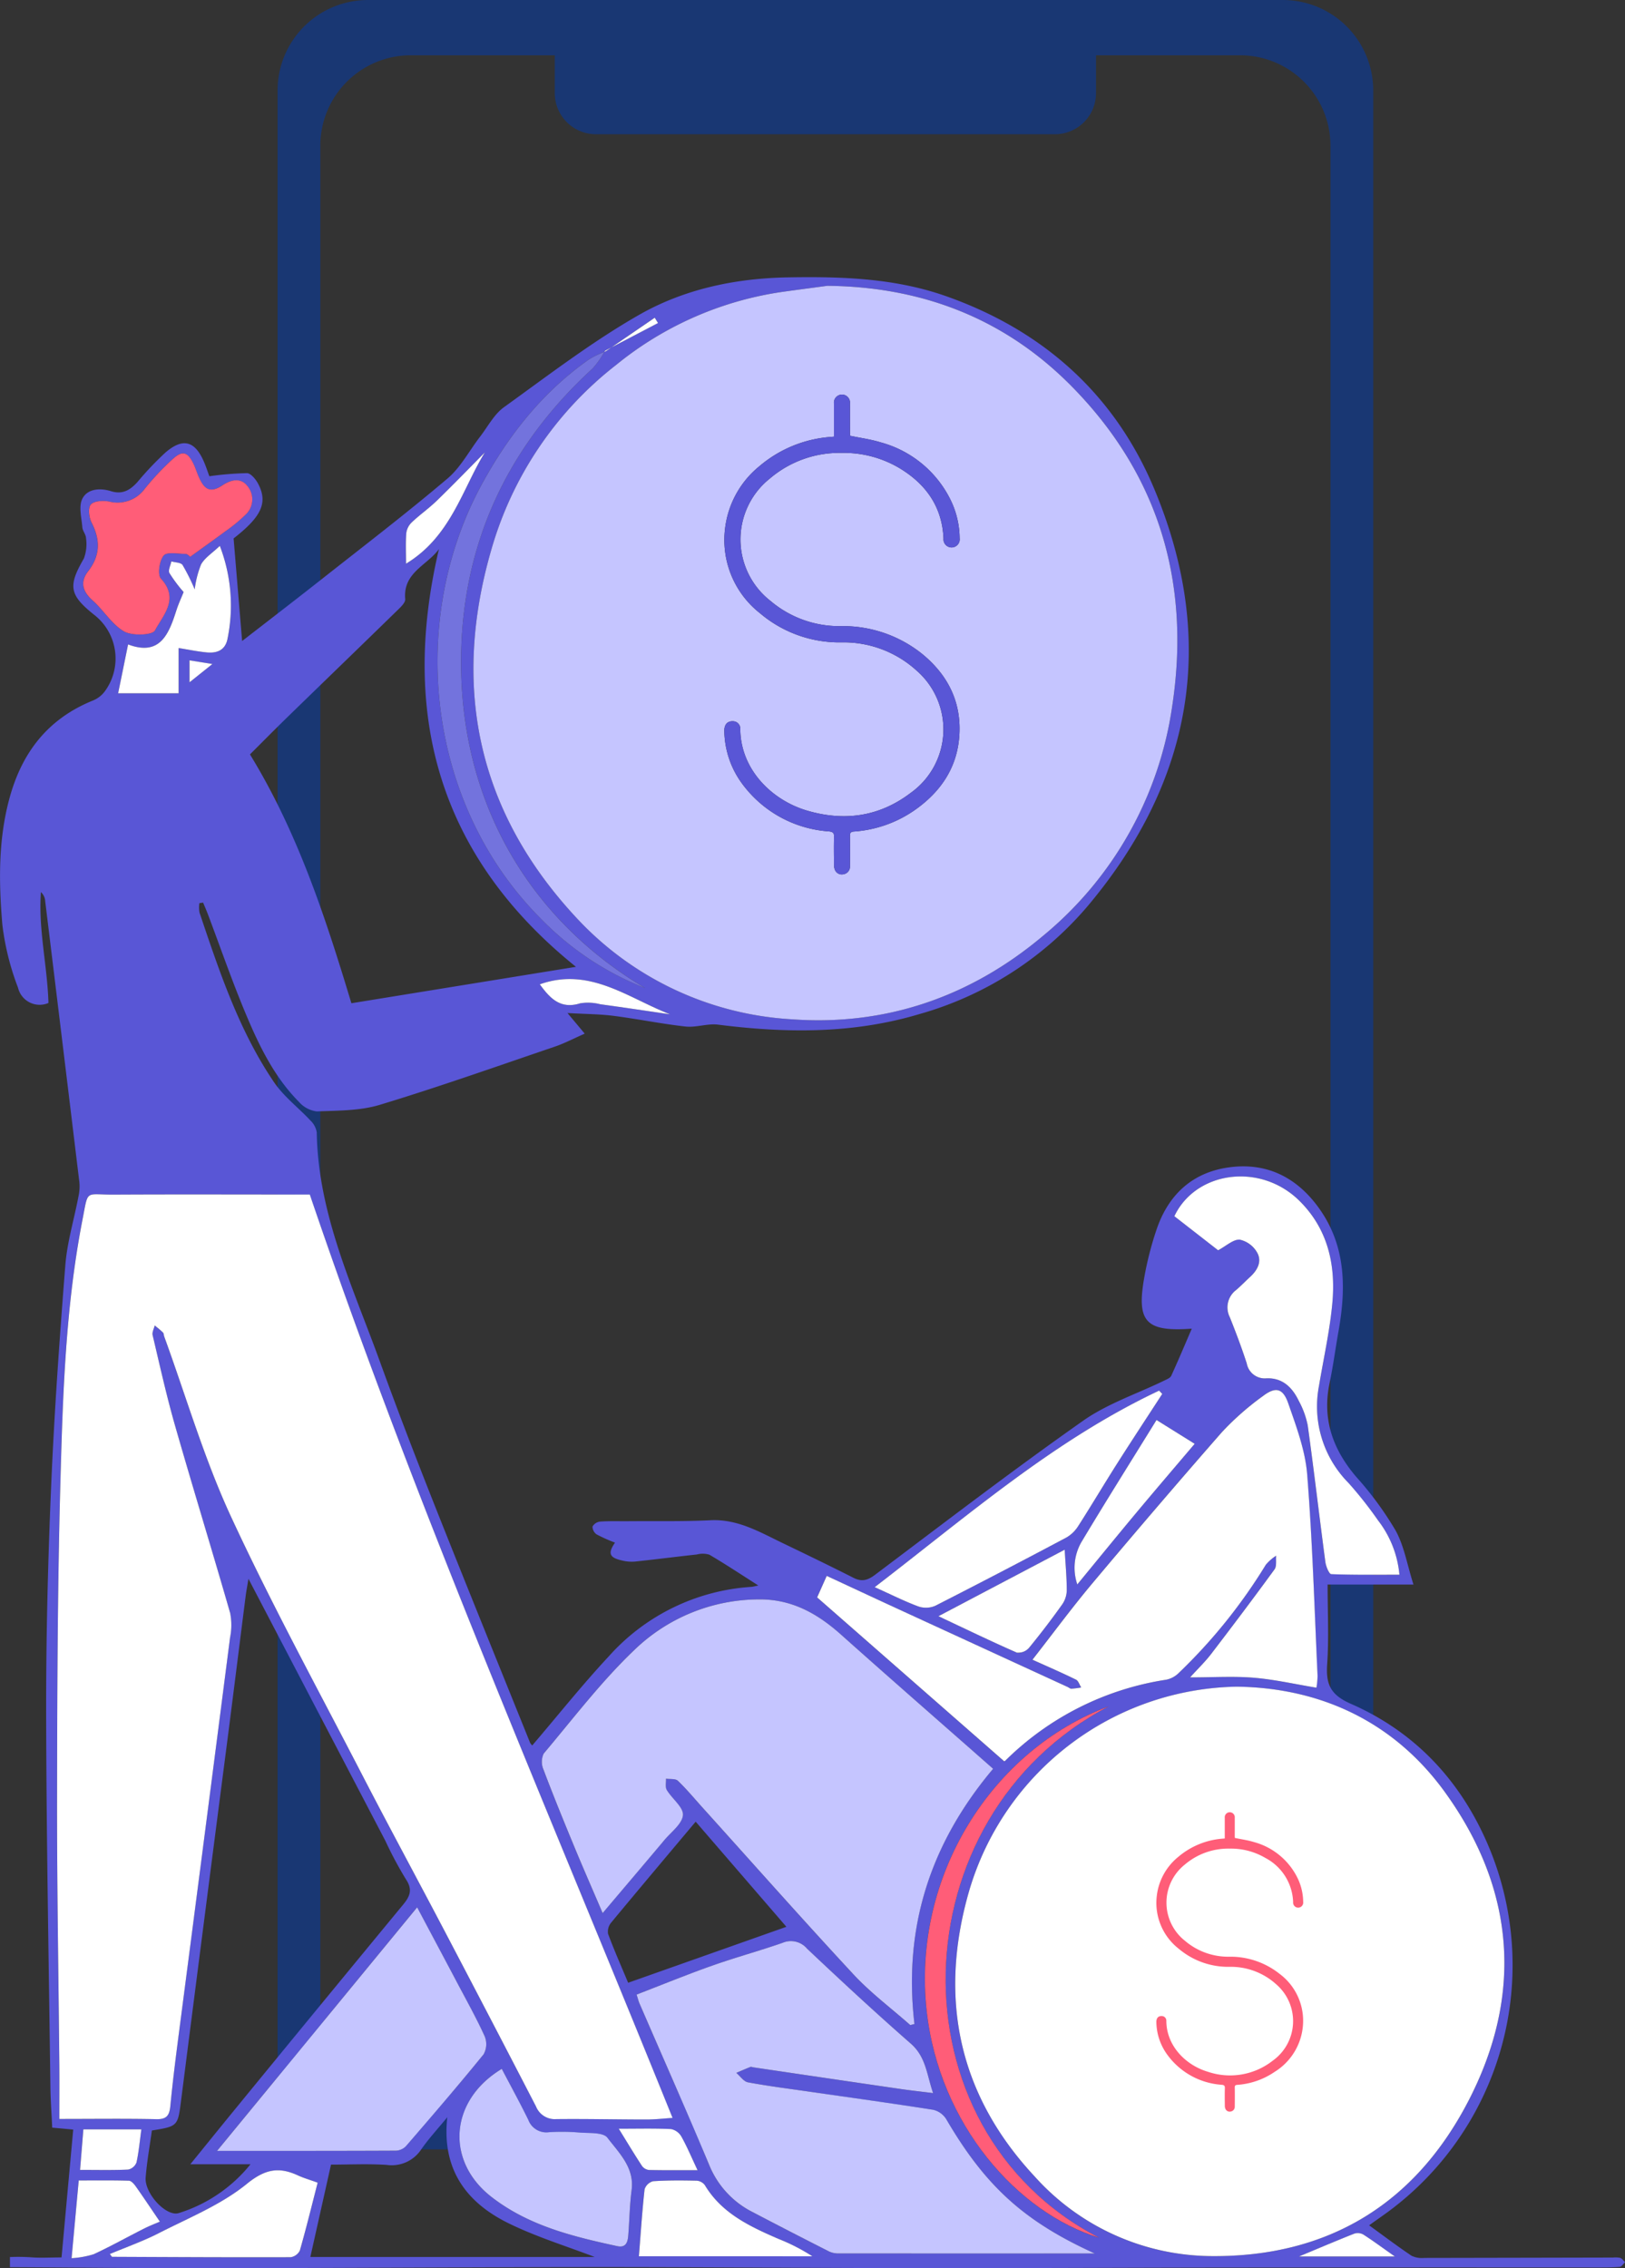
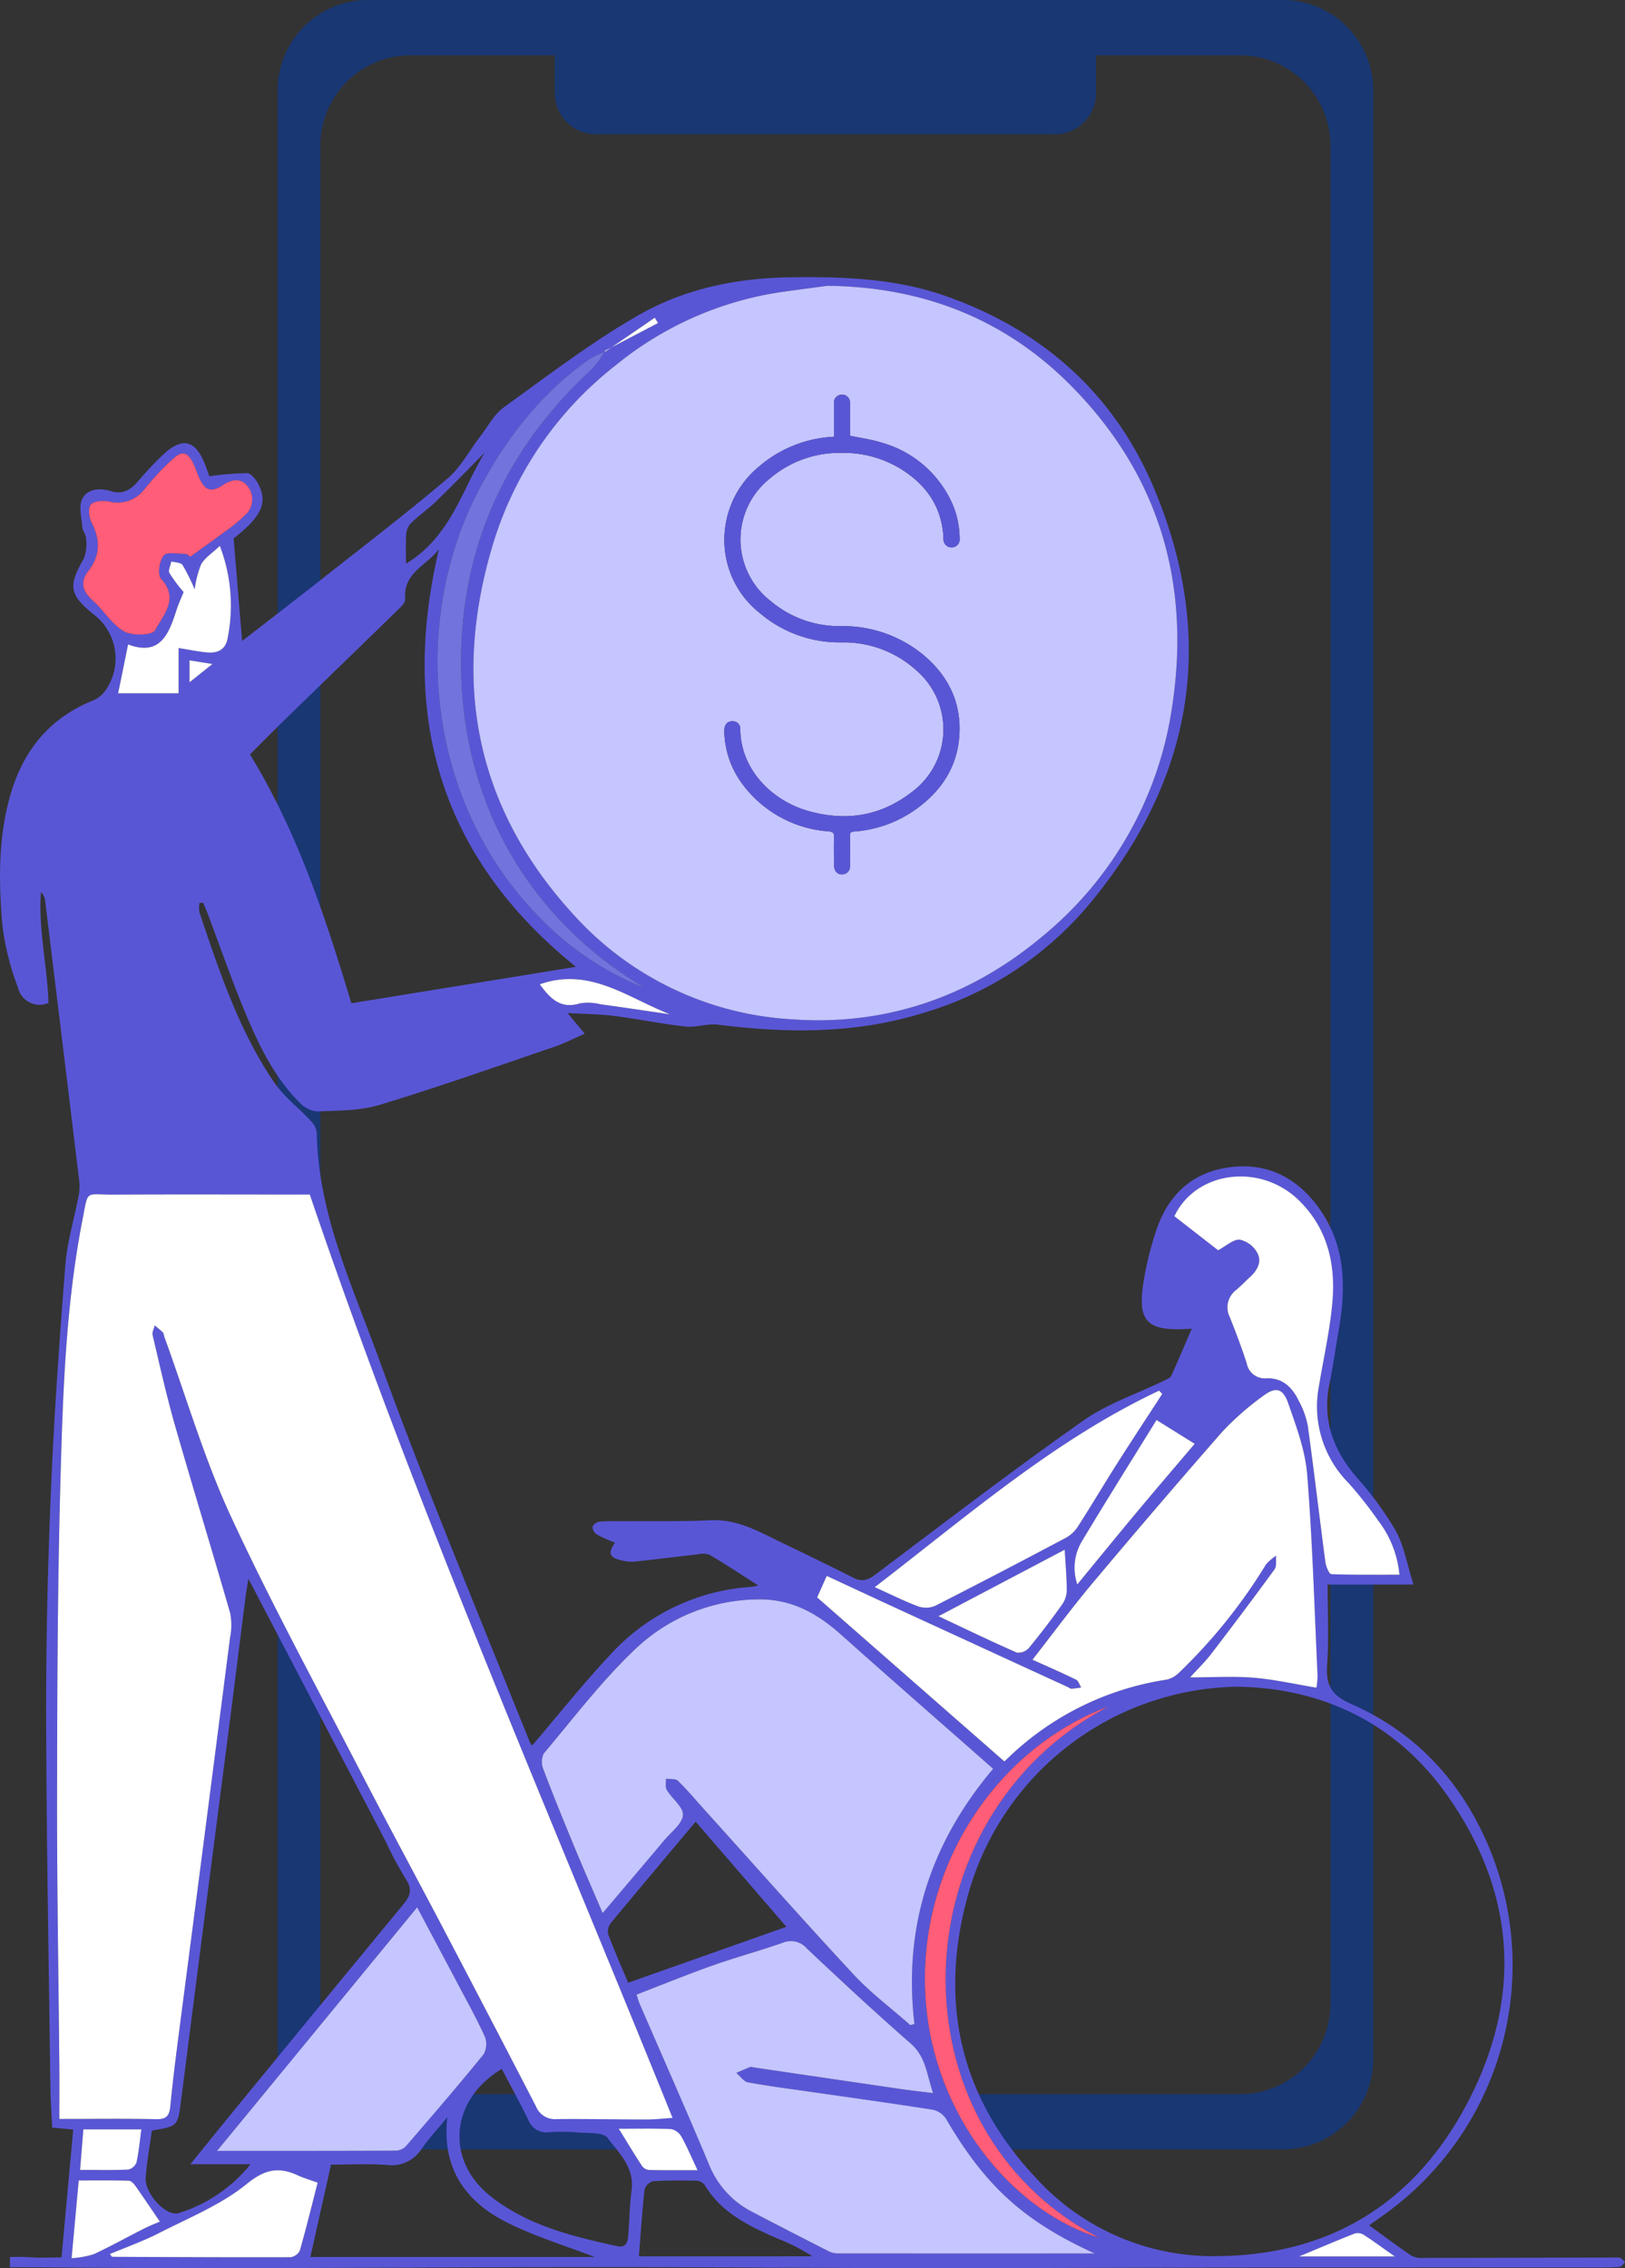
<svg xmlns="http://www.w3.org/2000/svg" width="251.731" height="351.342" viewBox="0 0 251.731 351.342">
  <rect x="0" y="0" width="251.731" height="351.342" fill="#333333" stroke="none" />
  <g id="Group_74" data-name="Group 74" transform="translate(-793.269 -5291.048)">
    <path id="Path_102" fill="#193773" d="M991.988 5291.048H850.28a14.011 14.011 0 0 0-14.011 14.011v304.923a14.011 14.011 0 0 0 14.011 14.011h141.708a14.011 14.011 0 0 0 14.01-14.011v-304.923a14.011 14.011 0 0 0-14.01-14.011Zm7.389 310.375a14.011 14.011 0 0 1-14.011 14.011H856.9a14.01 14.01 0 0 1-14.01-14.011v-287.8a14.01 14.01 0 0 1 14.01-14.011h22.31v5.859a6.372 6.372 0 0 0 6.372 6.372h71.1a6.372 6.372 0 0 0 6.372-6.372v-5.859h22.308a14.011 14.011 0 0 1 14.011 14.011Z" data-name="Path 102" />
    <g id="Group_73" data-name="Group 73">
      <g id="Group_70" data-name="Group 70">
        <path id="Path_103" fill="#5956d6" d="M1044.27 5640.8a3.551 3.551 0 0 0-1.118-.054q-14.631.033-29.257.058a3.724 3.724 0 0 1-1.957-.333c-2.2-1.479-4.313-3.079-6.58-4.719 1.077-.767 1.929-1.366 2.772-1.975a47.473 47.473 0 0 0 16.19-55.625c-4.151-10.534-11.327-18.6-21.779-23.177-3.187-1.393-3.886-3.038-3.678-6.143.275-4.007.067-8.046.067-12.337h13.3c-.987-3.106-1.442-5.977-2.767-8.37a51.672 51.672 0 0 0-6.1-8.312c-3.633-4.259-5.3-8.947-4.124-14.541.555-2.641.9-5.327 1.375-7.987 1.239-6.918 1.145-13.6-3.344-19.53-3.467-4.575-8.1-6.689-13.771-5.86-5.638.825-9.294 4.323-11.083 9.66a50.41 50.41 0 0 0-1.929 7.622c-1.136 6.616.324 8.2 7.4 7.685-1.117 2.6-2.114 4.971-3.182 7.306-.153.329-.667.532-1.046.717-4.228 2.06-8.825 3.574-12.616 6.247-10.912 7.681-21.518 15.8-32.187 23.83-1.176.884-2.069 1.154-3.389.483-3.678-1.866-7.392-3.656-11.1-5.441-3.5-1.69-6.869-3.669-11.025-3.466-4.268.208-8.555.113-12.832.149-1.429.013-2.858-.045-4.278.059a1.548 1.548 0 0 0-1.176.766 1.483 1.483 0 0 0 .653 1.226 25.094 25.094 0 0 0 2.831 1.266c-1.127 1.637-.9 2.317 1.068 2.763a6.219 6.219 0 0 0 2.015.172c3.2-.338 6.4-.753 9.6-1.1a3.519 3.519 0 0 1 1.942.036c2.466 1.447 4.85 3.029 7.582 4.769-.676.135-.875.2-1.078.212a32.367 32.367 0 0 0-22.09 10.759c-4.129 4.431-7.911 9.186-11.859 13.806a1.876 1.876 0 0 1-.329-.406c-4.927-12.228-9.894-24.443-14.753-36.7-2.925-7.388-5.783-14.8-8.487-22.271-4.192-11.6-9.61-22.87-9.813-35.581a3.214 3.214 0 0 0-.955-1.821c-1.871-2.01-4.147-3.723-5.666-5.959-5.449-8.027-8.474-17.177-11.543-26.278a4.772 4.772 0 0 1-.018-1.46l.577-.081c.243.586.5 1.167.725 1.758 1.961 5.188 3.768 10.439 5.914 15.546 2.06 4.913 4.4 9.731 8.23 13.585a4.383 4.383 0 0 0 2.745 1.456c3.277-.131 6.689-.09 9.777-1.028 9.1-2.758 18.07-5.936 27.076-9 1.532-.523 2.983-1.289 4.647-2.019-.866-1.037-1.555-1.862-2.669-3.191 2.763.158 4.986.158 7.172.437 3.714.478 7.4 1.24 11.119 1.65 1.654.18 3.4-.5 5.048-.289 10.512 1.33 20.9 1.443 31.205-1.645a53.121 53.121 0 0 0 25.98-16.65c16.335-19.382 20.2-41.188 10.381-64.676-6.1-14.6-17.142-24.529-32.214-29.857-7.96-2.813-16.155-3.065-24.444-2.93-8.176.131-16.109 1.794-23.118 5.788-7.333 4.182-14.1 9.384-20.973 14.329-1.519 1.095-2.479 2.974-3.664 4.52-1.691 2.186-3.02 4.783-5.08 6.527-6.229 5.283-12.724 10.259-19.143 15.316-4.345 3.43-8.735 6.8-12.67 9.853-.428-5.12-.861-10.344-1.321-15.893 4.3-3.353 5.373-5.53 3.778-8.51-.361-.671-1.109-1.582-1.7-1.6a49.287 49.287 0 0 0-5.837.478c-.176-.473-.447-1.316-.789-2.132-1.406-3.344-3.277-3.89-6-1.551a48.867 48.867 0 0 0-4.327 4.557c-1.136 1.262-2.317 2-4.138 1.434-1.663-.519-3.646-.392-4.43 1.2-.582 1.181-.109 2.916.009 4.395.045.577.563 1.122.572 1.686a6.381 6.381 0 0 1-.329 3.146c-2.466 4.255-2.285 5.629 1.555 8.7a8.585 8.585 0 0 1 1.7 11.863 4.315 4.315 0 0 1-1.857 1.443c-6.928 2.808-10.971 7.982-12.914 15.095-1.776 6.491-1.668 13.089-1.113 19.652a40.634 40.634 0 0 0 2.429 9.745 3.435 3.435 0 0 0 4.71 2.357c-.171-5.783-1.591-11.421-1.167-17.177a2.08 2.08 0 0 1 .663 1.411q2.664 21.79 5.3 43.581a7.326 7.326 0 0 1-.158 2.209c-.672 3.538-1.744 7.036-2.024 10.6-.91 11.516-1.726 23.041-2.213 34.58-.5 11.764-.784 23.551-.757 35.324.045 19.143.41 38.286.658 57.424.027 2.083.185 4.165.279 6.261 1.186.108 2.191.2 3.255.3-.613 6.711-1.2 13.175-1.808 19.805-1.726 0-3.227.1-4.714-.018a29.135 29.135 0 0 0-3.28-.039v1.57c9.929.04 19.859.166 29.792.155 20.562-.014 41.13-.162 61.692-.171 16.664 0 33.332.148 50 .162 15.762.013 31.52-.077 47.282-.09q28.383-.027 56.77-.009c1.276 0 2.556.013 3.823-.09.3-.023.568-.478.847-.735-.254-.236-.461-.562-.745-.662Zm-158.006-194.193a7.669 7.669 0 0 0-3.119-.144c-3.074.964-4.692-.793-6.256-2.943 7.748-2.75 13.693 2.145 20.188 4.647-3.606-.523-7.207-1.067-10.813-1.56Zm35.171-111.287c14.694.149 27.454 5.067 37.767 15.488 13.671 13.815 18.553 30.663 15.645 49.711A56.444 56.444 0 0 1 954.862 5436c-11.174 9.416-24.331 14-38.966 12.936a49.332 49.332 0 0 1-33.558-15.965c-15.1-16.352-19.115-35.518-12.954-56.779a55.613 55.613 0 0 1 19.332-28.617 52.669 52.669 0 0 1 25.638-11.3c2.357-.328 4.719-.635 7.081-.955Zm-36.915 11.39a14.063 14.063 0 0 1 2.362-1.144c.04-.068.085-.136.13-.2.325-.171.649-.338.974-.509l6.711-4.6c.172.275.338.55.505.825q-3.6 1.887-7.216 3.773c-.3.2-.591.406-.888.608-.072.032-.144.068-.216.1a13.328 13.328 0 0 1-1.83 2.582c-13.883 12.72-20.82 28.636-20.333 47.278.541 20.59 10.7 38.114 28.514 48.689a45.846 45.846 0 0 1-15.934-10.507c-18.084-17.9-20.9-46.539-9.344-67.638 4.165-7.61 9.425-14.235 16.565-19.257Zm-28.311 26.918a2.8 2.8 0 0 1 .843-1.667c1.253-1.181 2.677-2.177 3.908-3.376 2.673-2.6 5.269-5.288 7.423-7.46-3.439 5.517-5.237 13.031-12.215 17.236 0-1.618-.076-3.182.041-4.733Zm-18.331 28.424c5.643-5.49 11.309-10.958 16.938-16.452.514-.5 1.276-1.208 1.226-1.753-.374-4.116 3.412-5.229 5.224-7.744-6.125 26.057.284 47.846 21.225 64.708-11.367 1.843-23.014 3.732-34.787 5.643-4.034-13.365-8.334-26.508-15.713-38.547 1.988-1.979 3.917-3.94 5.887-5.855Zm137.316 77.391c3.291-6.968 13.306-8.392 19.382-2.371 4.386 4.341 5.625 9.867 5.093 15.749-.387 4.318-1.356 8.587-2.068 12.878a16.814 16.814 0 0 0 4.57 15.059 62.064 62.064 0 0 1 4.593 5.837 16.1 16.1 0 0 1 3.286 8.379c-3.606 0-7.086.054-10.556-.086-.338-.013-.825-1.194-.915-1.879-.933-7.041-1.758-14.1-2.727-21.135a13.3 13.3 0 0 0-1.375-3.791c-.992-2.073-2.475-3.615-5-3.534a2.833 2.833 0 0 1-3.079-2.308c-.78-2.415-1.681-4.8-2.628-7.162a3.371 3.371 0 0 1 1-4.219c.739-.635 1.419-1.343 2.136-2 1.145-1.05 1.889-2.4 1.095-3.791a4.11 4.11 0 0 0-2.691-2c-.991-.063-2.059.964-3.335 1.645-2.061-1.597-4.387-3.409-6.781-5.271Zm3.142 35.252c-3 3.539-6.035 7.086-9.033 10.669-3.02 3.62-5.99 7.275-9.145 11.111a7.988 7.988 0 0 1 .631-6.549c3.8-6.347 7.739-12.607 11.638-18.918 2.087 1.303 3.912 2.443 5.909 3.687Zm-5.5-8.239q.237.256.473.514c-2.339 3.61-4.71 7.2-7.013 10.831-2.01 3.164-3.921 6.391-5.945 9.542a5.406 5.406 0 0 1-1.844 1.848q-10.128 5.375-20.342 10.592a3.657 3.657 0 0 1-2.623.108c-2.159-.8-4.219-1.843-6.774-2.992 14.393-11.048 27.825-22.799 44.069-30.443Zm-14.311 30.88a3.93 3.93 0 0 1-.671 2.177 118.554 118.554 0 0 1-5.17 6.779c-.392.473-1.434.951-1.88.757-3.953-1.731-7.838-3.615-12.161-5.648 6.739-3.551 13.153-6.927 19.558-10.3.131 2.246.316 4.238.325 6.235Zm-37.2-2.182c3.476 1.614 6.9 3.219 10.336 4.8q13.48 6.2 26.972 12.4c.2.095.406.288.6.279a14.253 14.253 0 0 0 1.51-.194c-.266-.414-.433-1.027-.811-1.216-2.137-1.046-4.328-1.993-6.744-3.084 3.192-4.083 6.117-8.059 9.286-11.831q9.891-11.792 20.03-23.38a43.4 43.4 0 0 1 6.4-5.639c1.952-1.483 3.092-1.226 3.912 1.136 1.249 3.588 2.637 7.289 2.934 11.021.825 10.38 1.123 20.8 1.61 31.209a13.186 13.186 0 0 1-.172 1.825c-3.326-.55-6.481-1.276-9.672-1.541-3.124-.262-6.284-.055-9.9-.055 1.248-1.379 2.344-2.429 3.254-3.619 3.322-4.341 6.613-8.7 9.826-13.121.365-.5.185-1.4.253-2.114a7.047 7.047 0 0 0-1.609 1.415 83.723 83.723 0 0 1-13.509 16.781 3.847 3.847 0 0 1-1.929 1.019 45.071 45.071 0 0 0-24.89 12.512c-.1.1-.248.145-.2.118-9.627-8.434-19.206-16.826-28.968-25.381.356-.789.861-1.933 1.487-3.34Zm-43.838 27.527c4.579-5.445 8.92-11.165 14.045-16.056a27.887 27.887 0 0 1 19.143-7.824c5.174-.095 9.186 2.159 12.891 5.467 7.766 6.937 15.613 13.779 23.546 20.766-9.808 11.624-13.932 24.668-12.192 39.534-.212.058-.429.112-.645.166-2.952-2.6-6.143-4.989-8.812-7.86-7.906-8.51-15.6-17.214-23.384-25.841-1.253-1.393-2.452-2.849-3.809-4.138-.374-.356-1.212-.23-1.839-.324.032.59-.139 1.3.126 1.748.816 1.357 2.592 2.669 2.5 3.886-.1 1.357-1.816 2.614-2.876 3.876-3.078 3.665-6.179 7.307-9.564 11.309-1.578-3.687-3.038-7.009-4.427-10.358-1.631-3.948-3.245-7.906-4.755-11.9a2.988 2.988 0 0 1 .058-2.451Zm37.6 26.832c-8.1 2.867-16.217 5.733-24.511 8.668-1.036-2.484-2.15-5-3.11-7.577a2.181 2.181 0 0 1 .478-1.74c4.3-5.192 8.65-10.344 13.094-15.636 4.762 5.521 9.35 10.831 14.055 16.285Zm-92.464-192.775v-3.394c1.118.175 2.1.333 3.543.563-1.324 1.064-2.284 1.83-3.537 2.831Zm5.878-6.667c-.379 1.758-1.691 2.186-3.25 2.033-1.4-.14-2.781-.428-4.314-.676v7.013h-9.366c.487-2.411.96-4.737 1.533-7.567 4.9 1.839 6.283-1.519 7.455-5.2.338-1.059.816-2.073 1.149-2.916a22.119 22.119 0 0 1-2.2-2.943c-.225-.429.18-1.19.3-1.8.595.175 1.469.162 1.735.558a31.423 31.423 0 0 1 1.88 3.773 15.586 15.586 0 0 1 .991-3.876c.586-1.032 1.731-1.745 2.907-2.858a25.7 25.7 0 0 1 1.186 14.459Zm-20.892-6.008c-1.586-1.4-1.974-2.88-.708-4.507 1.907-2.448 1.921-4.855.55-7.541-.41-.8-.586-2.272-.13-2.808.482-.564 1.893-.645 2.812-.474a5.233 5.233 0 0 0 5.558-1.978 40.539 40.539 0 0 1 4.309-4.584c1.528-1.393 2.335-1.141 3.241.743.293.609.491 1.258.757 1.88.739 1.708 1.569 2.867 3.691 1.447 1.15-.766 2.763-1.357 3.886.081a3.233 3.233 0 0 1-.329 4.507 23.993 23.993 0 0 1-3.115 2.551c-1.735 1.3-3.507 2.547-5.409 3.917-.1-.072-.4-.437-.7-.441-1.176-.014-2.9-.365-3.4.248-.671.815-.992 2.961-.424 3.574 2.9 3.142.32 5.675-.924 8.027-.4.749-3.542.87-4.786.154-1.907-1.1-3.16-3.277-4.873-4.796Zm-5.147 235.221c0-2.758.018-5.5-.005-8.235-.121-13.81-.378-27.621-.356-41.427.023-16.208.068-32.421.509-48.621.37-13.72.794-27.477 3.426-41.017.929-4.769.343-3.854 4.814-3.881 10.2-.063 20.4-.018 30.407-.018 16.5 48.612 36.974 95.43 56.193 143.032-1.312.082-2.686.244-4.066.244-4.647 0-9.294-.113-13.941-.059a3.127 3.127 0 0 1-3.142-1.951q-7.024-13.577-14.126-27.108c-4.286-8.167-8.676-16.276-12.913-24.466-6.847-13.247-14.005-26.359-20.256-39.885-4.134-8.939-6.91-18.508-10.3-27.8-.077-.212-.063-.5-.2-.636-.392-.4-.847-.735-1.276-1.1-.117.505-.432 1.059-.324 1.51 1.109 4.669 2.145 9.366 3.466 13.977 2.781 9.714 5.756 19.368 8.546 29.082a9.657 9.657 0 0 1-.018 3.786q-3.881 30.248-7.825 60.489c-.518 4.016-1.037 8.032-1.424 12.057-.144 1.469-.564 2.087-2.159 2.051-4.792-.087-9.602-.024-15.024-.024Zm96.358 2.727c.866 1.542 1.551 3.187 2.5 5.2-2.7 0-5.12.027-7.532-.031a1.557 1.557 0 0 1-1.077-.627c-1.172-1.785-2.267-3.615-3.592-5.76 2.952 0 5.535-.068 8.113.054a2.409 2.409 0 0 1 1.594 1.164Zm-71.937 2.213c10.511-12.792 20.63-25.106 31-37.731 2.2 4.151 4.242 7.96 6.261 11.782 1.433 2.723 2.939 5.409 4.205 8.208a3.224 3.224 0 0 1-.171 2.786c-3.921 4.832-7.987 9.551-12.057 14.261a2.318 2.318 0 0 1-1.569.667c-8.994.036-17.995.027-27.663.027Zm5.192 2.069a23.067 23.067 0 0 1-11.075 7.554c-1.952.659-5.355-3.024-5.166-5.489s.636-4.9.965-7.293c4.079-.658 4.016-.668 4.543-4.814q3.57-28 7.2-56c.947-7.369 1.862-14.739 2.8-22.108.086-.654.212-1.3.415-2.538 7.27 13.914 14.239 27.252 21.212 40.593a59.653 59.653 0 0 0 3.173 5.941c1.077 1.591.644 2.641-.41 3.921q-13.117 15.9-26.156 31.836c-2.178 2.659-4.332 5.332-6.825 8.4Zm-16.916-5.4c-.248 1.8-.392 3.5-.757 5.138a1.788 1.788 0 0 1-1.285 1.091c-2.38.113-4.769.054-7.451.054l.51-6.283Zm-10.8 19.958c.4-4.345.739-8.068 1.1-12.043 2.714 0 5.242-.036 7.775.04.361.009.789.5 1.051.866 1.226 1.731 2.4 3.5 3.745 5.472-.577.252-1.564.626-2.5 1.1-2.6 1.312-5.134 2.736-7.771 3.958a14.346 14.346 0 0 1-3.398.603Zm33.922-.153c-9.213.027-18.43-.022-27.643-.063-.041 0-.082-.09-.361-.428 2.592-1.091 5.17-1.992 7.577-3.227 4.647-2.385 9.65-4.391 13.63-7.631 2.862-2.326 5-2.687 7.978-1.307.812.378 1.681.622 3.011 1.108-.928 3.611-1.776 7.081-2.758 10.52a1.888 1.888 0 0 1-1.432 1.024Zm3.065-.04 3.2-14.307c2.731 0 5.706-.149 8.659.045a5.463 5.463 0 0 0 5.345-2.447c1.15-1.641 2.52-3.128 4.012-4.94-.9 8.136 3.006 13.278 9.6 16.483 4.318 2.1 8.969 3.525 13.233 5.166Zm49.766-10.358c-.3 2.3-.334 4.633-.514 6.95-.076 1.046-.306 2.037-1.726 1.731-6.905-1.506-13.757-3.169-19.5-7.649-7.122-5.549-6.473-14.924 1.627-19.81 1.425 2.722 2.826 5.274 4.111 7.888a2.966 2.966 0 0 0 3.182 1.925 30.574 30.574 0 0 1 4.724.049c1.505.122 3.691-.067 4.354.807 1.783 2.349 4.199 4.593 3.744 8.109Zm1.127 10.258c.293-3.664.509-7.031.883-10.38a1.886 1.886 0 0 1 1.312-1.249c2.24-.153 4.5-.135 6.743-.085a1.727 1.727 0 0 1 1.267.671c2.627 4.395 6.982 6.41 11.4 8.339a29.573 29.573 0 0 1 5.264 2.7Zm31.056-.446a3.481 3.481 0 0 1-1.533-.275q-6-3.036-11.967-6.161a14.088 14.088 0 0 1-6.68-7.3c-3.5-8.365-7.18-16.659-10.781-24.98-.145-.333-.23-.694-.456-1.383 3.94-1.515 7.8-3.092 11.724-4.481 3.6-1.275 7.293-2.285 10.9-3.533a3.263 3.263 0 0 1 3.791.906c5.283 4.985 10.61 9.929 16.078 14.712 2.339 2.046 2.456 4.773 3.443 7.658-1.879-.235-3.416-.4-4.949-.622q-11.453-1.671-22.906-3.372c-.149-.018-.32-.1-.442-.058-.735.293-1.46.608-2.186.919.6.5 1.136 1.339 1.8 1.46 3.164.591 6.364 1 9.551 1.456 6.378.92 12.765 1.8 19.134 2.8a3.265 3.265 0 0 1 2.015 1.416c6.107 10.47 12.142 15.906 23.028 20.846q-19.776-.003-39.559-.012Zm13.522-37.582c-2.3-20.914 10.146-40.422 28.2-47.165-32.687 17.1-34.147 65.4-1.478 82.318-12.603-3.854-24.778-17.515-26.72-35.157Zm44.127 38a37.076 37.076 0 0 1-27.382-12.323c-11.769-12.607-14.929-27.486-10.237-44a44.02 44.02 0 0 1 41.594-31.885c12.968.185 24.327 5.454 32.2 16.353 10.836 15 12.188 31.385 3.561 47.94-8.291 15.903-21.768 24.057-39.734 23.908Zm13.562.054c2.962-1.235 5.752-2.425 8.569-3.538a1.768 1.768 0 0 1 1.393.144c1.492.96 2.916 2.019 4.868 3.394Z" data-name="Path 103" />
        <path id="Path_104" fill="#c5c5ff" d="M959.2 5350.808c-10.313-10.421-23.073-15.339-37.767-15.488-2.362.32-4.724.627-7.081.956a52.669 52.669 0 0 0-25.638 11.3 55.613 55.613 0 0 0-19.332 28.617c-6.162 21.261-2.141 40.427 12.954 56.779a49.332 49.332 0 0 0 33.558 15.965c14.635 1.069 27.792-3.52 38.966-12.936a56.444 56.444 0 0 0 19.985-35.482c2.91-19.048-1.972-35.896-15.645-49.711Zm-46.624 33.277a16.462 16.462 0 0 0 10.912 3.953 19.6 19.6 0 0 1 12.535 4.224c3.841 3.1 6.027 7.1 5.887 12.107-.149 5.3-2.776 9.289-7.058 12.246a18.717 18.717 0 0 1-9.317 3.241c-.473.036-.6.2-.595.663.022 1.573.013 3.146 0 4.719a1.19 1.19 0 0 1-.969 1.226 1.15 1.15 0 0 1-1.33-.6 1.868 1.868 0 0 1-.171-.87c-.018-1.433-.041-2.866 0-4.3.023-.617-.166-.793-.788-.861a18.239 18.239 0 0 1-13.491-7.45 14.086 14.086 0 0 1-2.718-8.078c-.027-.991.455-1.559 1.294-1.532a1.135 1.135 0 0 1 1.181 1.131c0 6.266 4.818 11.075 10.339 12.707 5.774 1.7 11.206.951 16.047-2.736a12.073 12.073 0 0 0 .942-18.94 16.759 16.759 0 0 0-11.665-4.381 19.017 19.017 0 0 1-12.6-4.508 14.42 14.42 0 0 1-5.431-13.067 14.647 14.647 0 0 1 5.3-9.691 19.2 19.2 0 0 1 11.174-4.565c.1-.009.2-.018.406-.041v-3.547c0-.523-.005-1.046 0-1.573a1.248 1.248 0 1 1 2.479 0c.009 1.515 0 3.029.005 4.544 0 .175.018.356.022.446 1.628.342 3.237.554 4.76 1.027a17.007 17.007 0 0 1 10.921 9.164 13.823 13.823 0 0 1 1.281 5.684 1.258 1.258 0 1 1-2.5.049c-.208-4.967-2.754-8.487-6.892-10.957a16.892 16.892 0 0 0-8.9-2.317 16.608 16.608 0 0 0-11.088 3.953 12.067 12.067 0 0 0 .018 18.926Z" data-name="Path 104" />
        <path id="Path_105" fill="#fff" d="M841.262 5476.083c16.5 48.615 36.976 95.431 56.195 143.034-1.313.084-2.689.245-4.065.245-4.648 0-9.3-.112-13.942-.061a3.129 3.129 0 0 1-3.145-1.952q-7.021-13.575-14.124-27.108c-4.286-8.165-8.678-16.274-12.912-24.465-6.847-13.247-14-26.357-20.256-39.882-4.134-8.943-6.913-18.511-10.3-27.8-.077-.211-.063-.5-.2-.636-.4-.4-.847-.734-1.277-1.1-.118.506-.431 1.058-.323 1.511 1.106 4.67 2.143 9.364 3.464 13.975 2.781 9.713 5.758 19.371 8.549 29.081a9.749 9.749 0 0 1-.019 3.786q-3.883 30.249-7.824 60.49c-.519 4.015-1.039 8.031-1.427 12.06-.141 1.468-.562 2.083-2.158 2.05-4.8-.1-9.608-.035-15.034-.035 0-2.758.02-5.5 0-8.234-.123-13.809-.377-27.618-.356-41.427.024-16.207.068-32.421.508-48.621.373-13.72.795-27.476 3.43-41.014.929-4.77.342-3.858 4.811-3.884 10.2-.054 20.402-.013 30.405-.013Z" data-name="Path 105" />
-         <path id="Path_106" fill="#fff" d="M984.924 5552.317c12.963.185 24.322 5.454 32.193 16.355 10.837 15.006 12.187 31.382 3.561 47.94-8.287 15.908-21.765 24.059-39.733 23.91a37.077 37.077 0 0 1-27.382-12.322c-11.768-12.606-14.926-27.488-10.234-44a44.009 44.009 0 0 1 41.6-31.885Z" data-name="Path 106" />
        <path id="Path_107" fill="#c5c5ff" d="M934.282 5604.736c-2.952-2.607-6.143-4.991-8.811-7.863-7.906-8.511-15.6-17.214-23.385-25.842-1.256-1.392-2.454-2.846-3.807-4.136-.376-.358-1.214-.23-1.84-.325.029.591-.142 1.3.126 1.75.813 1.354 2.592 2.667 2.5 3.883-.1 1.359-1.817 2.616-2.877 3.879-3.077 3.663-6.177 7.307-9.564 11.309-1.578-3.687-3.038-7.008-4.424-10.361-1.632-3.947-3.245-7.9-4.755-11.9a2.992 2.992 0 0 1 .047-2.45c4.581-5.444 8.919-11.166 14.048-16.053a27.869 27.869 0 0 1 19.141-7.828c5.173-.094 9.187 2.161 12.892 5.47 7.765 6.935 15.611 13.778 23.544 20.765-9.8 11.623-13.933 24.666-12.19 39.533Z" data-name="Path 107" />
        <path id="Path_108" fill="#c5c5ff" d="M962.867 5640.118q-19.785 0-39.571-.011a3.5 3.5 0 0 1-1.533-.272q-6-3.04-11.965-6.163a14.085 14.085 0 0 1-6.68-7.3c-3.5-8.364-7.181-16.656-10.783-24.98-.145-.334-.231-.694-.455-1.381 3.942-1.517 7.8-3.1 11.723-4.484 3.6-1.274 7.295-2.281 10.9-3.534a3.274 3.274 0 0 1 3.793.909c5.282 4.986 10.61 9.931 16.076 14.713 2.339 2.045 2.456 4.773 3.444 7.657-1.881-.234-3.419-.4-4.948-.622q-11.457-1.672-22.91-3.37c-.148-.022-.32-.107-.441-.059-.735.289-1.459.609-2.186.919.6.5 1.136 1.336 1.8 1.461 3.164.59 6.362.993 9.55 1.453 6.38.92 12.767 1.8 19.134 2.8a3.258 3.258 0 0 1 2.015 1.416c6.115 10.473 12.151 15.906 23.037 20.848Z" data-name="Path 108" />
        <path id="Path_109" fill="#fff" d="M997.2 5552.475c-3.328-.549-6.482-1.273-9.674-1.54-3.123-.261-6.285-.057-9.9-.057 1.25-1.379 2.344-2.429 3.256-3.619 3.321-4.338 6.611-8.7 9.826-13.117.364-.5.182-1.4.253-2.115a6.964 6.964 0 0 0-1.611 1.414 83.5 83.5 0 0 1-13.509 16.78 3.823 3.823 0 0 1-1.926 1.019 45.066 45.066 0 0 0-24.89 12.513c-.1.1-.248.144-.2.119l-28.973-25.383 1.485-3.333c3.474 1.613 6.9 3.215 10.337 4.8q13.482 6.205 26.97 12.4c.2.094.407.287.606.279a14.944 14.944 0 0 0 1.508-.193c-.264-.417-.431-1.031-.809-1.216-2.14-1.05-4.33-2-6.743-3.086 3.19-4.082 6.116-8.058 9.283-11.832q9.894-11.793 20.031-23.38a43.155 43.155 0 0 1 6.4-5.636c1.95-1.483 3.09-1.227 3.911 1.132 1.249 3.591 2.638 7.29 2.935 11.025.826 10.379 1.122 20.8 1.61 31.205a13.048 13.048 0 0 1-.176 1.821Z" data-name="Path 109" />
        <path id="Path_110" fill="#c5c5ff" d="m826.89 5624.224 31-37.731c2.2 4.15 4.24 7.962 6.258 11.785 1.435 2.718 2.941 5.407 4.206 8.2a3.229 3.229 0 0 1-.169 2.787c-3.925 4.831-7.988 9.55-12.058 14.262a2.31 2.31 0 0 1-1.569.665c-9 .043-18.002.032-27.668.032Z" data-name="Path 110" />
        <path id="Path_111" fill="#fff" d="m981.969 5484.717-6.777-5.275c3.295-6.968 13.307-8.394 19.386-2.371 4.382 4.341 5.622 9.868 5.092 15.75-.388 4.319-1.357 8.586-2.07 12.876a16.829 16.829 0 0 0 4.57 15.063 61.571 61.571 0 0 1 4.6 5.835 16.1 16.1 0 0 1 3.284 8.377c-3.606 0-7.085.054-10.556-.085-.339-.014-.823-1.2-.914-1.877-.934-7.042-1.756-14.1-2.728-21.136a13.322 13.322 0 0 0-1.373-3.793c-.994-2.073-2.476-3.611-5-3.531a2.834 2.834 0 0 1-3.079-2.308c-.781-2.418-1.682-4.8-2.627-7.162a3.371 3.371 0 0 1 1-4.221c.738-.636 1.416-1.343 2.135-2 1.146-1.05 1.888-2.4 1.1-3.787a4.118 4.118 0 0 0-2.69-2c-1.01-.065-2.077.966-3.353 1.645Z" data-name="Path 111" />
        <path id="Path_112" fill="#fff" d="M928.77 5536.9c14.393-11.047 27.822-22.8 44.065-30.445l.476.516c-2.341 3.609-4.71 7.2-7.016 10.831-2.009 3.163-3.918 6.39-5.941 9.543a5.392 5.392 0 0 1-1.847 1.845q-10.127 5.382-20.341 10.592a3.65 3.65 0 0 1-2.625.109c-2.155-.799-4.219-1.842-6.771-2.991Z" data-name="Path 112" />
-         <path id="Path_113" fill="#c5c5ff" d="M871 5611.518c1.426 2.72 2.826 5.275 4.109 7.887a2.971 2.971 0 0 0 3.183 1.925 31.5 31.5 0 0 1 4.727.048c1.5.126 3.688-.065 4.35.809 1.782 2.353 4.2 4.6 3.744 8.108-.3 2.3-.334 4.634-.513 6.951-.08 1.045-.307 2.038-1.727 1.729-6.908-1.5-13.758-3.169-19.5-7.646-7.119-5.548-6.473-14.923 1.627-19.811Z" data-name="Path 113" />
        <path id="Path_114" fill="#ff5d78" d="M822.73 5377.3c-.107-.072-.4-.439-.7-.443-1.179-.016-2.9-.364-3.405.248-.67.813-.989 2.961-.421 3.575 2.9 3.139.32 5.675-.926 8.025-.4.75-3.544.87-4.785.155-1.909-1.1-3.163-3.279-4.875-4.8-1.583-1.4-1.974-2.879-.705-4.509 1.9-2.446 1.919-4.854.548-7.54-.408-.8-.586-2.272-.131-2.805.484-.566 1.894-.646 2.814-.475a5.223 5.223 0 0 0 5.555-1.979 40.815 40.815 0 0 1 4.311-4.583c1.527-1.394 2.335-1.14 3.243.744.292.606.487 1.257.754 1.876.738 1.709 1.57 2.869 3.692 1.451 1.148-.767 2.762-1.358 3.888.077a3.239 3.239 0 0 1-.329 4.509 24.387 24.387 0 0 1-3.116 2.552c-1.742 1.3-3.512 2.548-5.412 3.922Z" data-name="Path 114" />
        <path id="Path_115" fill="#7373dd" d="M893.233 5444.115a45.846 45.846 0 0 1-15.934-10.507c-18.084-17.9-20.9-46.539-9.344-67.638 4.165-7.613 9.425-14.238 16.565-19.26a14.063 14.063 0 0 1 2.362-1.144 13.328 13.328 0 0 1-1.83 2.582c-13.883 12.72-20.82 28.636-20.333 47.278.541 20.59 10.7 38.114 28.514 48.689Z" data-name="Path 115" />
        <path id="Path_116" fill="#fff" d="M887.1 5345.466c-.072.032-.144.068-.216.1.04-.068.085-.136.13-.2Z" data-name="Path 116" />
        <path id="Path_117" fill="#fff" d="M842.477 5629.146c-.928 3.609-1.778 7.083-2.76 10.519a1.891 1.891 0 0 1-1.434 1.029c-9.215.028-18.43-.022-27.645-.062-.04 0-.08-.091-.357-.429 2.589-1.09 5.167-1.994 7.576-3.229 4.645-2.381 9.65-4.389 13.631-7.628 2.861-2.327 5-2.689 7.978-1.306.809.375 1.678.621 3.011 1.106Z" data-name="Path 117" />
        <path id="Path_118" fill="#ff5d78" d="M965.022 5555.363c-32.69 17.092-34.15 65.4-1.481 82.317-12.605-3.852-24.782-17.513-26.721-35.156-2.299-20.913 10.145-40.424 28.202-47.161Z" data-name="Path 118" />
-         <path id="Path_119" fill="#fff" d="M892.242 5640.554c.292-3.666.509-7.031.881-10.378a1.891 1.891 0 0 1 1.315-1.251c2.24-.152 4.495-.134 6.743-.085a1.736 1.736 0 0 1 1.265.67c2.629 4.4 6.98 6.411 11.4 8.34a29.654 29.654 0 0 1 5.266 2.7Z" data-name="Path 119" />
        <path id="Path_120" fill="#fff" d="M813.11 5390.872c4.9 1.84 6.282-1.516 7.457-5.2.337-1.059.812-2.074 1.147-2.915a22.239 22.239 0 0 1-2.2-2.946c-.226-.429.179-1.191.3-1.8.6.173 1.472.161 1.735.556a31.286 31.286 0 0 1 1.88 3.777 15.416 15.416 0 0 1 .993-3.876c.585-1.033 1.732-1.747 2.9-2.86a25.708 25.708 0 0 1 1.178 14.462c-.379 1.759-1.692 2.19-3.252 2.034-1.4-.14-2.778-.428-4.312-.673v7.009h-9.367c.496-2.41.967-4.74 1.541-7.568Z" data-name="Path 120" />
        <path id="Path_121" fill="#fff" d="M958.2 5531.1c.13 2.246.316 4.24.324 6.235a3.96 3.96 0 0 1-.669 2.18 121.439 121.439 0 0 1-5.173 6.778 2.232 2.232 0 0 1-1.878.754c-3.952-1.73-7.838-3.612-12.161-5.646Z" data-name="Path 121" />
        <path id="Path_122" fill="#fff" d="M972.426 5511.009c2.087 1.3 3.915 2.443 5.911 3.688-3 3.536-6.038 7.082-9.032 10.668-3.02 3.617-5.993 7.275-9.148 11.111a7.991 7.991 0 0 1 .63-6.549c3.8-6.348 7.742-12.609 11.639-18.918Z" data-name="Path 122" />
        <path id="Path_123" fill="#fff" d="M804.36 5640.846c.4-4.343.741-8.069 1.105-12.043 2.712 0 5.244-.035 7.773.04.364.011.793.5 1.052.866 1.225 1.733 2.4 3.5 3.744 5.474-.573.25-1.562.626-2.5 1.1-2.594 1.31-5.132 2.736-7.767 3.955a14.453 14.453 0 0 1-3.407.608Z" data-name="Path 123" />
        <path id="Path_124" fill="#fff" d="M806.183 5620.891h8.982c-.246 1.8-.394 3.493-.756 5.138a1.788 1.788 0 0 1-1.288 1.09c-2.379.11-4.767.051-7.451.051l.513-6.279Z" data-name="Path 124" />
        <path id="Path_125" fill="#fff" d="M889.123 5620.791c2.952 0 5.536-.069 8.11.054a2.4 2.4 0 0 1 1.593 1.165c.865 1.544 1.55 3.188 2.5 5.2-2.7 0-5.118.027-7.532-.029a1.55 1.55 0 0 1-1.078-.629c-1.172-1.787-2.269-3.619-3.593-5.761Z" data-name="Path 125" />
-         <path id="Path_126" fill="#fff" d="M856.168 5378.361c0-1.619-.077-3.182.039-4.73a2.826 2.826 0 0 1 .847-1.67c1.249-1.182 2.676-2.177 3.906-3.375 2.674-2.6 5.27-5.289 7.425-7.463-3.441 5.519-5.239 13.034-12.217 17.238Z" data-name="Path 126" />
        <path id="Path_127" fill="#fff" d="M897.077 5448.167c-3.6-.524-7.206-1.066-10.814-1.559a7.646 7.646 0 0 0-3.118-.145c-3.072.963-4.691-.792-6.254-2.943 7.748-2.749 13.692 2.145 20.186 4.647Z" data-name="Path 127" />
        <path id="Path_128" fill="#fff" d="M994.51 5640.575c2.961-1.234 5.749-2.424 8.567-3.537a1.762 1.762 0 0 1 1.391.146c1.491.959 2.919 2.017 4.869 3.391Z" data-name="Path 128" />
        <path id="Path_129" fill="#fff" d="m887.014 5345.368.083.1 7.6-5.206.505.825Z" data-name="Path 129" />
        <path id="Path_130" fill="#fff" d="m826.172 5393.907-3.544 2.83v-3.4Z" data-name="Path 130" />
      </g>
      <g id="Group_71" data-name="Group 71">
        <path id="Path_131" fill="#5956d6" d="M941.912 5404.369c-.149 5.3-2.776 9.289-7.058 12.246a18.717 18.717 0 0 1-9.317 3.241c-.473.036-.6.2-.595.663.022 1.573.013 3.146 0 4.719a1.19 1.19 0 0 1-.969 1.226 1.15 1.15 0 0 1-1.33-.6 1.868 1.868 0 0 1-.171-.87c-.018-1.433-.041-2.866 0-4.3.023-.617-.166-.793-.788-.861a18.239 18.239 0 0 1-13.491-7.45 14.086 14.086 0 0 1-2.718-8.078c-.027-.991.455-1.559 1.294-1.532a1.135 1.135 0 0 1 1.181 1.131c0 6.266 4.818 11.075 10.339 12.707 5.774 1.7 11.206.951 16.047-2.736a12.073 12.073 0 0 0 .942-18.94 16.759 16.759 0 0 0-11.665-4.381 19.017 19.017 0 0 1-12.6-4.508 14.42 14.42 0 0 1-5.431-13.067 14.647 14.647 0 0 1 5.3-9.691 19.2 19.2 0 0 1 11.174-4.565c.1-.009.2-.018.406-.041v-3.547c0-.523-.005-1.046 0-1.573a1.248 1.248 0 1 1 2.479 0c.009 1.515 0 3.029.005 4.544 0 .175.018.356.022.446 1.628.342 3.237.554 4.76 1.027a17.007 17.007 0 0 1 10.921 9.164 13.823 13.823 0 0 1 1.281 5.684 1.258 1.258 0 1 1-2.5.049c-.208-4.967-2.754-8.487-6.892-10.957a16.892 16.892 0 0 0-8.9-2.317 16.608 16.608 0 0 0-11.088 3.953 12.067 12.067 0 0 0 .018 18.926 16.462 16.462 0 0 0 10.912 3.953 19.6 19.6 0 0 1 12.535 4.224c3.851 3.105 6.037 7.103 5.897 12.111Z" data-name="Path 131" />
      </g>
      <g id="Group_72" data-name="Group 72">
-         <path id="Path_132" fill="#ff5d78" d="M983 5575.827v-3.194a.778.778 0 1 1 1.546 0c.008.944 0 1.889 0 2.834 0 .111.012.222.015.279 1.015.214 2.018.346 2.97.642a10.606 10.606 0 0 1 6.815 5.719 8.593 8.593 0 0 1 .8 3.546.784.784 0 1 1-1.557.031 8.033 8.033 0 0 0-4.3-6.839 10.522 10.522 0 0 0-5.551-1.444 10.36 10.36 0 0 0-6.919 2.466 7.53 7.53 0 0 0 .011 11.81 10.3 10.3 0 0 0 6.809 2.468 12.219 12.219 0 0 1 7.823 2.633 9.061 9.061 0 0 1 3.672 7.556 9.3 9.3 0 0 1-4.4 7.642 11.682 11.682 0 0 1-5.813 2.021c-.295.023-.377.127-.373.413.015.983.011 1.965 0 2.947a.739.739 0 0 1-.6.764.719.719 0 0 1-.831-.374 1.176 1.176 0 0 1-.108-.543c-.01-.894-.024-1.789.005-2.682.012-.387-.1-.5-.493-.538a11.38 11.38 0 0 1-8.419-4.65 8.785 8.785 0 0 1-1.7-5.04c-.017-.62.285-.972.808-.956a.709.709 0 0 1 .737.705c0 3.911 3.007 6.912 6.451 7.929a10.706 10.706 0 0 0 10.012-1.708 7.529 7.529 0 0 0 .59-11.818 10.474 10.474 0 0 0-7.28-2.734 11.865 11.865 0 0 1-7.865-2.811 9.01 9.01 0 0 1-3.389-8.154 9.139 9.139 0 0 1 3.307-6.048 12.01 12.01 0 0 1 6.973-2.848Z" data-name="Path 132" />
-       </g>
+         </g>
    </g>
  </g>
</svg>